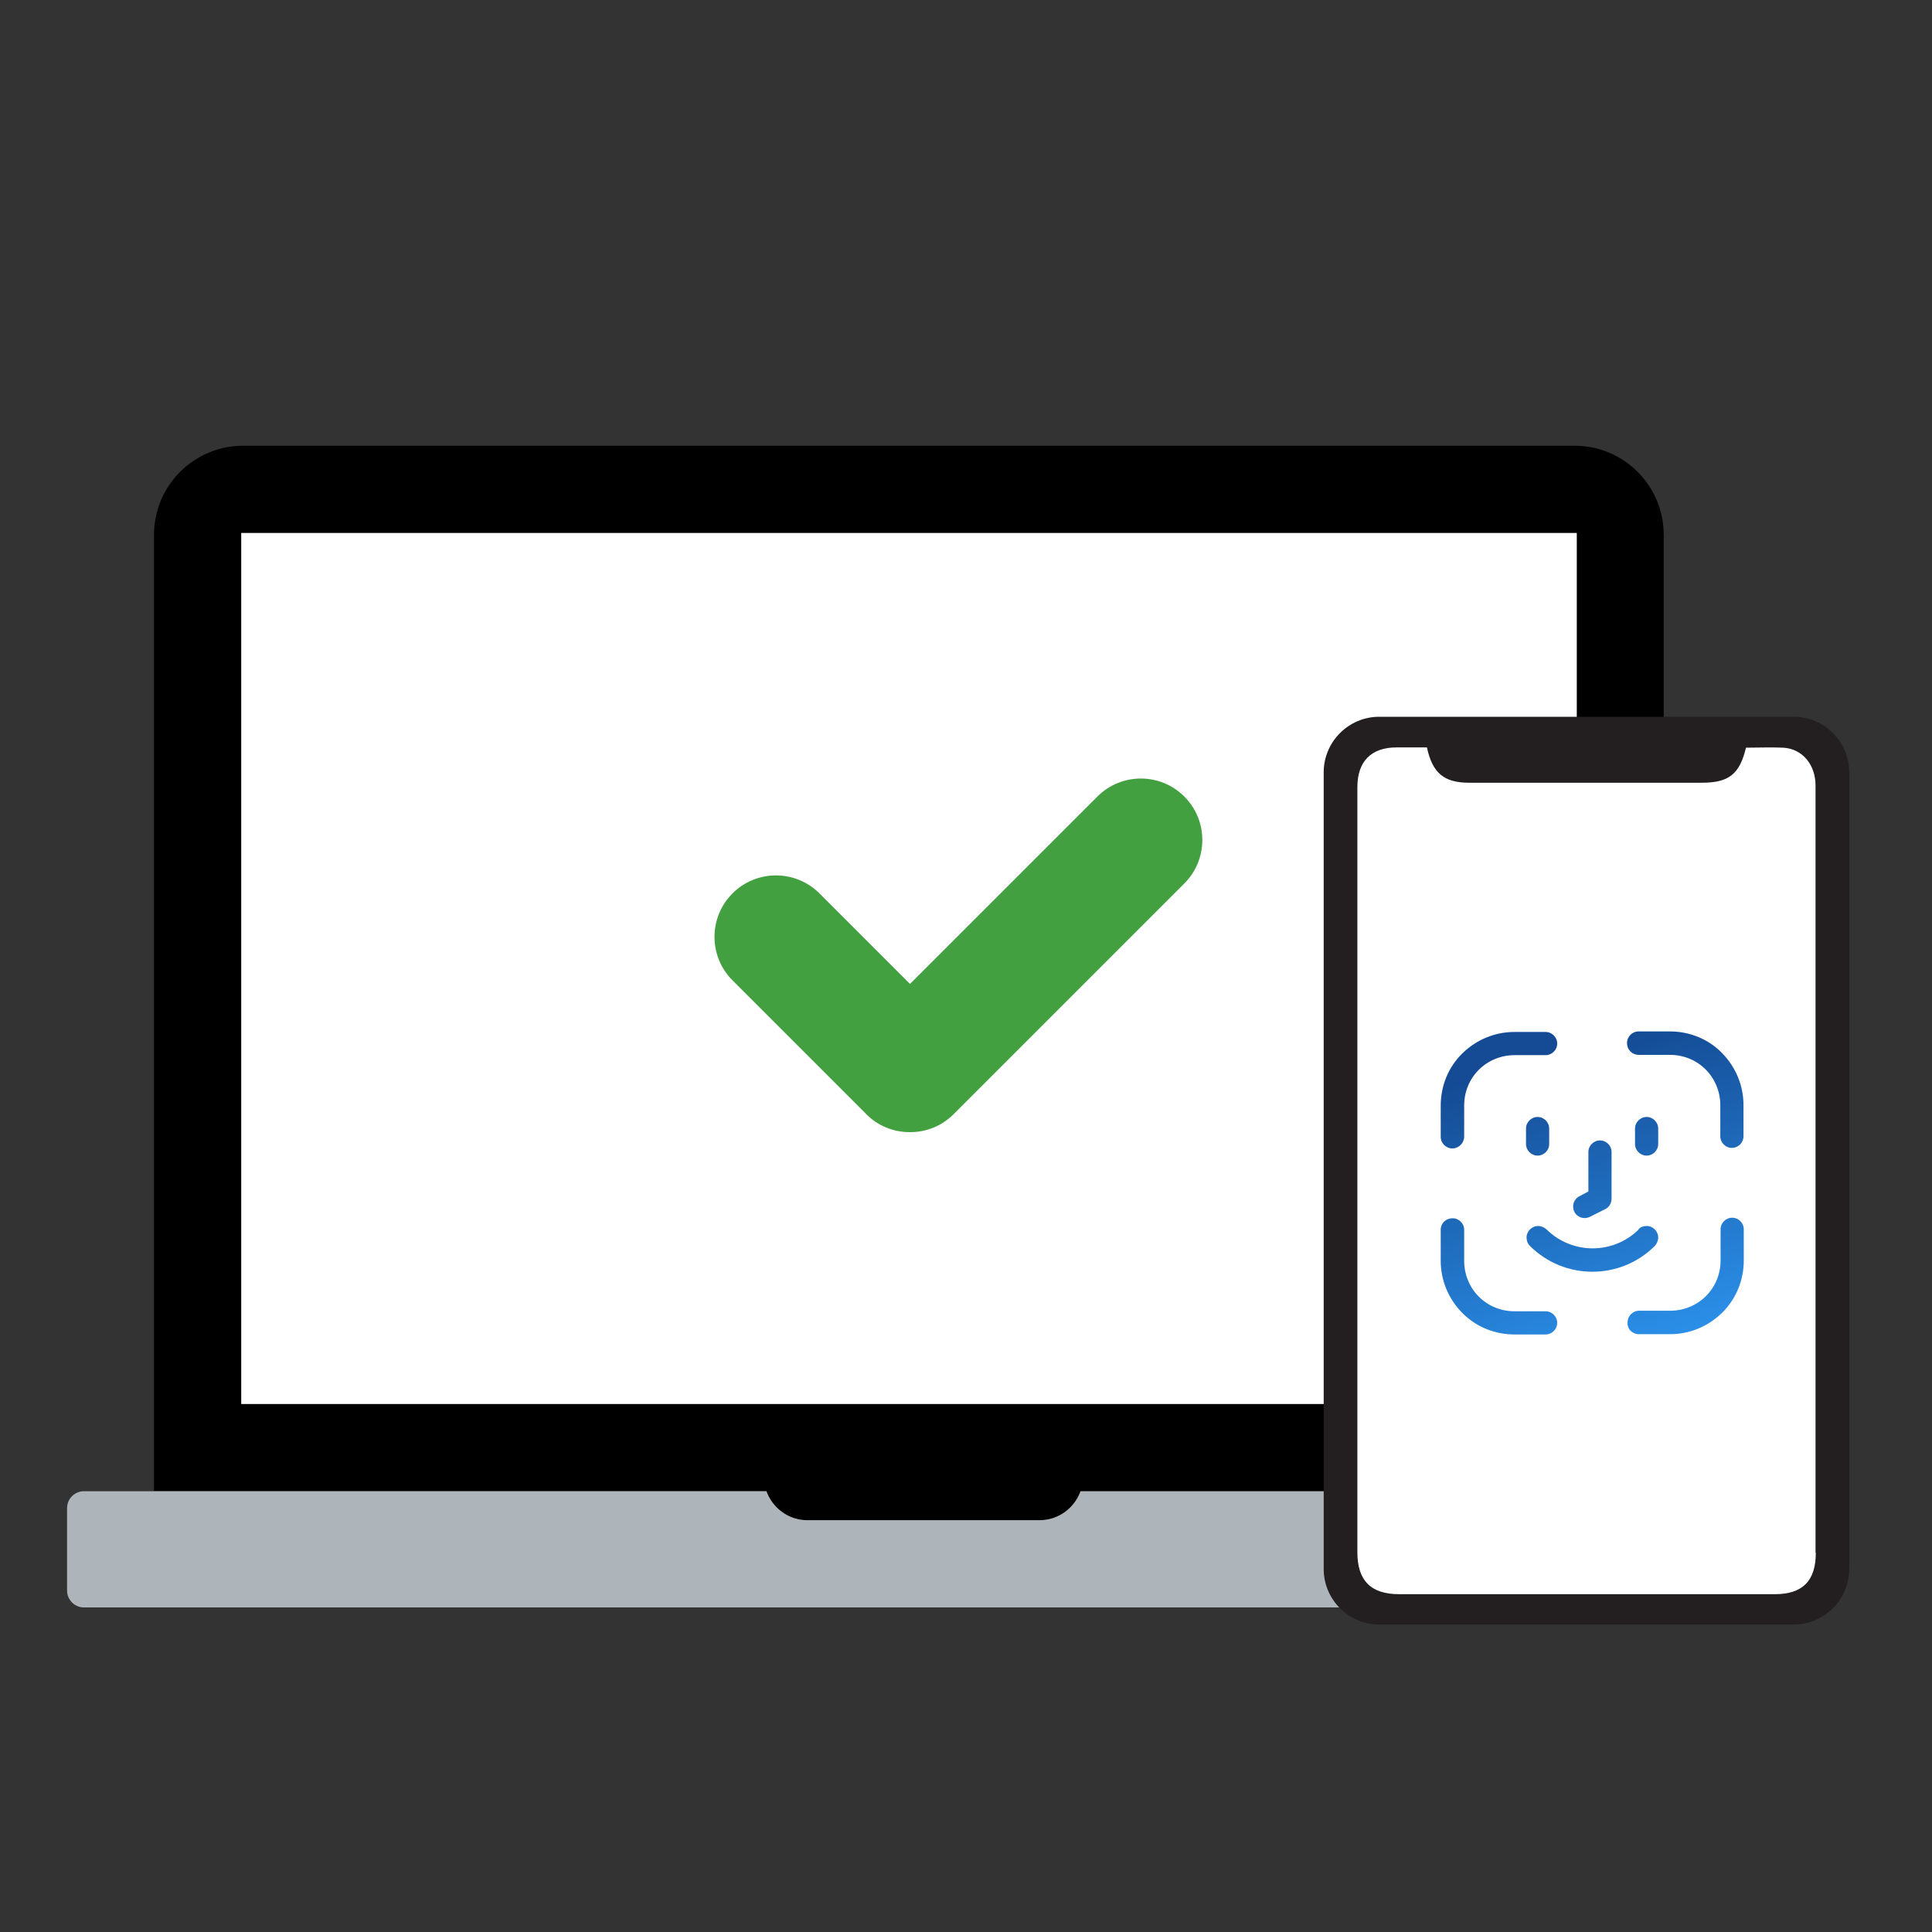
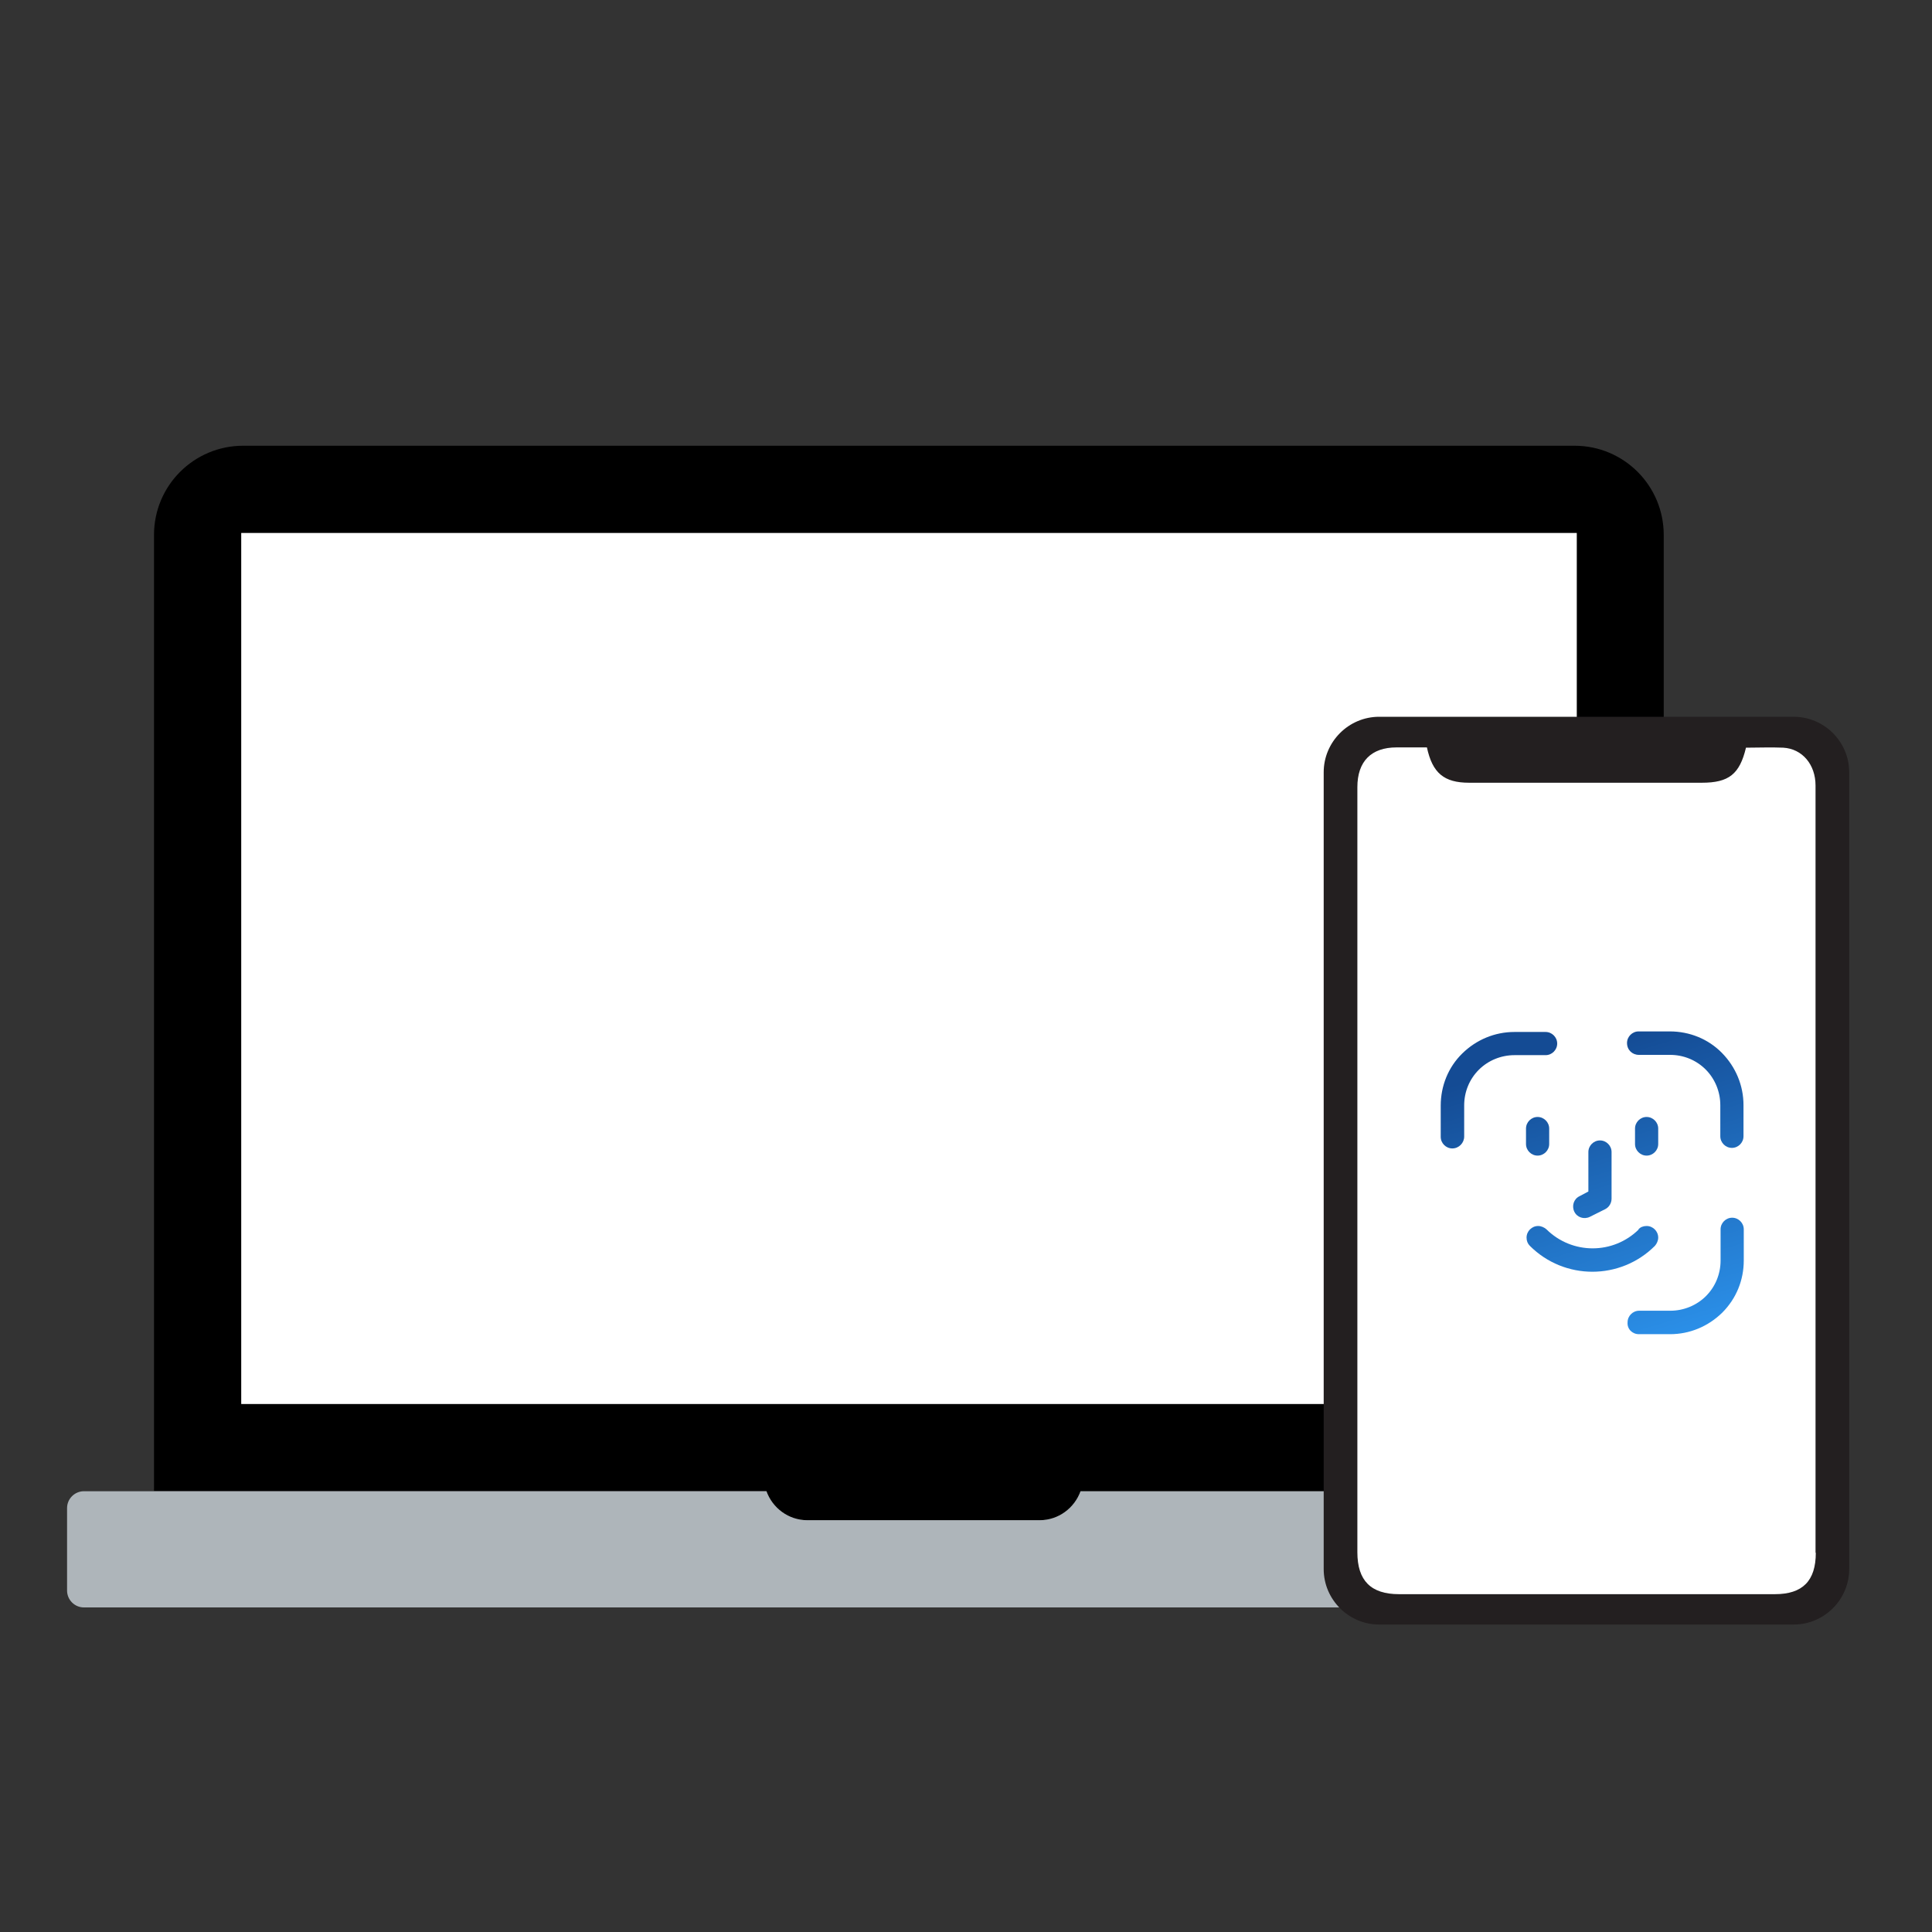
<svg xmlns="http://www.w3.org/2000/svg" xmlns:xlink="http://www.w3.org/1999/xlink" id="Layer_1" viewBox="0 0 70 70">
  <rect x="0" y="0" width="70" height="70" fill="#333333" stroke="none" />
  <defs>
    <style>.cls-1{fill:url(#New_Gradient_Swatch_1);}.cls-1,.cls-2,.cls-3,.cls-4,.cls-5,.cls-6,.cls-7,.cls-8,.cls-9,.cls-10,.cls-11,.cls-12,.cls-13{stroke-width:0px;}.cls-2{fill:url(#New_Gradient_Swatch_1-7);}.cls-3{fill:url(#New_Gradient_Swatch_1-4);}.cls-4{fill:url(#New_Gradient_Swatch_1-6);}.cls-5{fill:url(#New_Gradient_Swatch_1-3);}.cls-6{fill:url(#New_Gradient_Swatch_1-2);}.cls-7{fill:url(#New_Gradient_Swatch_1-8);}.cls-8{fill:url(#New_Gradient_Swatch_1-5);}.cls-9{fill:#aeb5ba;}.cls-10{fill:#000;}.cls-11{fill:#fff;}.cls-12{fill:#43a041;}.cls-13{fill:#231f20;}</style>
    <linearGradient id="New_Gradient_Swatch_1" x1="58.6" y1="53.88" x2="53.57" y2="37.01" gradientUnits="userSpaceOnUse">
      <stop offset=".09" stop-color="#31a2ff" />
      <stop offset=".89" stop-color="#144b94" />
    </linearGradient>
    <linearGradient id="New_Gradient_Swatch_1-2" x1="65" y1="51.97" x2="59.97" y2="35.1" xlink:href="#New_Gradient_Swatch_1" />
    <linearGradient id="New_Gradient_Swatch_1-3" x1="56.55" y1="54.49" x2="51.52" y2="37.62" xlink:href="#New_Gradient_Swatch_1" />
    <linearGradient id="New_Gradient_Swatch_1-4" x1="62.96" y1="52.58" x2="57.93" y2="35.71" xlink:href="#New_Gradient_Swatch_1" />
    <linearGradient id="New_Gradient_Swatch_1-5" x1="63.05" y1="52.55" x2="58.02" y2="35.68" xlink:href="#New_Gradient_Swatch_1" />
    <linearGradient id="New_Gradient_Swatch_1-6" x1="59.43" y1="53.63" x2="54.4" y2="36.76" xlink:href="#New_Gradient_Swatch_1" />
    <linearGradient id="New_Gradient_Swatch_1-7" x1="60.81" y1="53.22" x2="55.78" y2="36.35" xlink:href="#New_Gradient_Swatch_1" />
    <linearGradient id="New_Gradient_Swatch_1-8" x1="60.24" y1="53.39" x2="55.21" y2="36.52" xlink:href="#New_Gradient_Swatch_1" />
  </defs>
  <path class="cls-10" d="M27.77,54.03c.22.61.8,1.05,1.48,1.05h8.42c.68,0,1.26-.44,1.48-1.05h21.13V19.38c0-1.78-1.44-3.23-3.23-3.23H8.81c-1.78,0-3.23,1.44-3.23,3.23v34.64h22.19Z" />
  <rect class="cls-11" x="8.74" y="19.31" width="48.39" height="31.56" />
-   <path class="cls-9" d="M39.15,54.03c-.22.61-.8,1.05-1.48,1.05h-8.42c-.68,0-1.26-.44-1.48-1.05H3.04c-.33,0-.61.27-.61.61v2.99c0,.33.27.61.61.61h59.79c.33,0,.6-.27.6-.61v-2.99c0-.33-.27-.61-.6-.61h-23.68Z" />
+   <path class="cls-9" d="M39.15,54.03c-.22.61-.8,1.05-1.48,1.05h-8.42c-.68,0-1.26-.44-1.48-1.05H3.04c-.33,0-.61.27-.61.61v2.99c0,.33.27.61.61.61h59.79c.33,0,.6-.27.6-.61v-2.99c0-.33-.27-.61-.6-.61h-23.68" />
  <path class="cls-13" d="M64.99,25.97h-15.02c-1.11,0-2.01.91-2.01,2.01v28.87c0,1.11.91,2.01,2.01,2.01h15.02c1.11,0,2.01-.91,2.01-2.01v-28.87c0-1.11-.91-2.01-2.01-2.01Z" />
  <path class="cls-11" d="M65.79,56.26c0,1.02-.48,1.5-1.48,1.5-4.54,0-9.08,0-13.62,0-1.02,0-1.51-.49-1.51-1.52,0-9.24,0-18.48,0-27.72,0-.93.5-1.44,1.42-1.44.36,0,.72,0,1.1,0,.2.93.62,1.28,1.53,1.28,2.81,0,5.62,0,8.43,0,.98,0,1.37-.31,1.6-1.27.44,0,.9-.02,1.35,0,.69.04,1.17.61,1.17,1.37,0,2.29,0,4.58,0,6.87,0,6.98,0,13.95,0,20.93Z" />
  <g id="Icon">
    <path class="cls-1" d="M53.05,41.18v-1.13c0-.49.19-.95.53-1.29.34-.34.81-.53,1.29-.53h1.13c.23,0,.42-.19.42-.42s-.19-.42-.42-.42h-1.13c-.71,0-1.38.28-1.89.78s-.78,1.18-.78,1.89v1.13c0,.23.19.42.42.42.24,0,.43-.2.43-.43Z" />
    <path class="cls-6" d="M59.38,38.22h1.13c.49,0,.95.19,1.29.53.34.34.53.81.53,1.29v1.13c0,.23.19.42.42.42s.42-.19.42-.42v-1.13c0-.71-.28-1.38-.78-1.89s-1.18-.78-1.89-.78h-1.13c-.23,0-.42.19-.42.42,0,.25.19.43.43.43Z" />
-     <path class="cls-5" d="M52.2,44.55v1.13c0,.71.28,1.38.78,1.89.51.51,1.18.78,1.89.78h1.13c.23,0,.42-.19.42-.42s-.19-.42-.42-.42h-1.13c-.49,0-.95-.19-1.29-.53-.34-.34-.53-.81-.53-1.29v-1.13c0-.23-.19-.42-.42-.42-.24,0-.43.18-.43.41h0Z" />
    <path class="cls-3" d="M59.38,48.34h1.13c.71,0,1.38-.28,1.89-.78.51-.51.78-1.18.78-1.89v-1.13c0-.23-.19-.42-.42-.42s-.42.19-.42.42v1.13c0,.49-.19.95-.53,1.29-.34.34-.81.53-1.29.53h-1.13c-.23,0-.42.19-.42.42-.02.24.17.43.41.43Z" />
    <path class="cls-8" d="M59.24,40.89v.56c0,.23.19.42.42.42s.42-.19.42-.42v-.56c0-.23-.19-.42-.42-.42-.23,0-.42.19-.42.42Z" />
    <path class="cls-4" d="M55.29,40.89v.56c0,.23.19.42.42.42s.42-.19.42-.42v-.56c0-.23-.19-.42-.42-.42-.23,0-.42.19-.42.42Z" />
    <path class="cls-2" d="M57.55,43.16v-1.42c0-.23.19-.42.42-.42s.42.19.42.42v1.69c0,.16-.09.31-.23.38l-.56.28c-.21.1-.46.02-.56-.19s-.02-.46.19-.56l.32-.17Z" />
    <path class="cls-7" d="M59.36,44.54c.08-.08.18-.12.3-.12.23,0,.42.19.42.42,0,.11-.05.22-.12.3-.08.08,0,0,0,0-1.25,1.25-3.28,1.25-4.53,0h0c-.08-.08-.12-.18-.12-.3,0-.23.19-.42.42-.42.11,0,.22.05.3.12.08.08,0,0,0,0,.93.92,2.42.92,3.35,0h0Z" />
  </g>
-   <path class="cls-12" d="M32.96,41.02c-.59,0-1.16-.23-1.57-.65l-4.85-4.85c-.87-.87-.87-2.28,0-3.15.87-.87,2.28-.87,3.15,0l3.28,3.28,6.79-6.79c.87-.87,2.28-.87,3.15,0,.87.87.87,2.28,0,3.15l-8.36,8.36c-.42.42-.98.65-1.57.65Z" />
</svg>